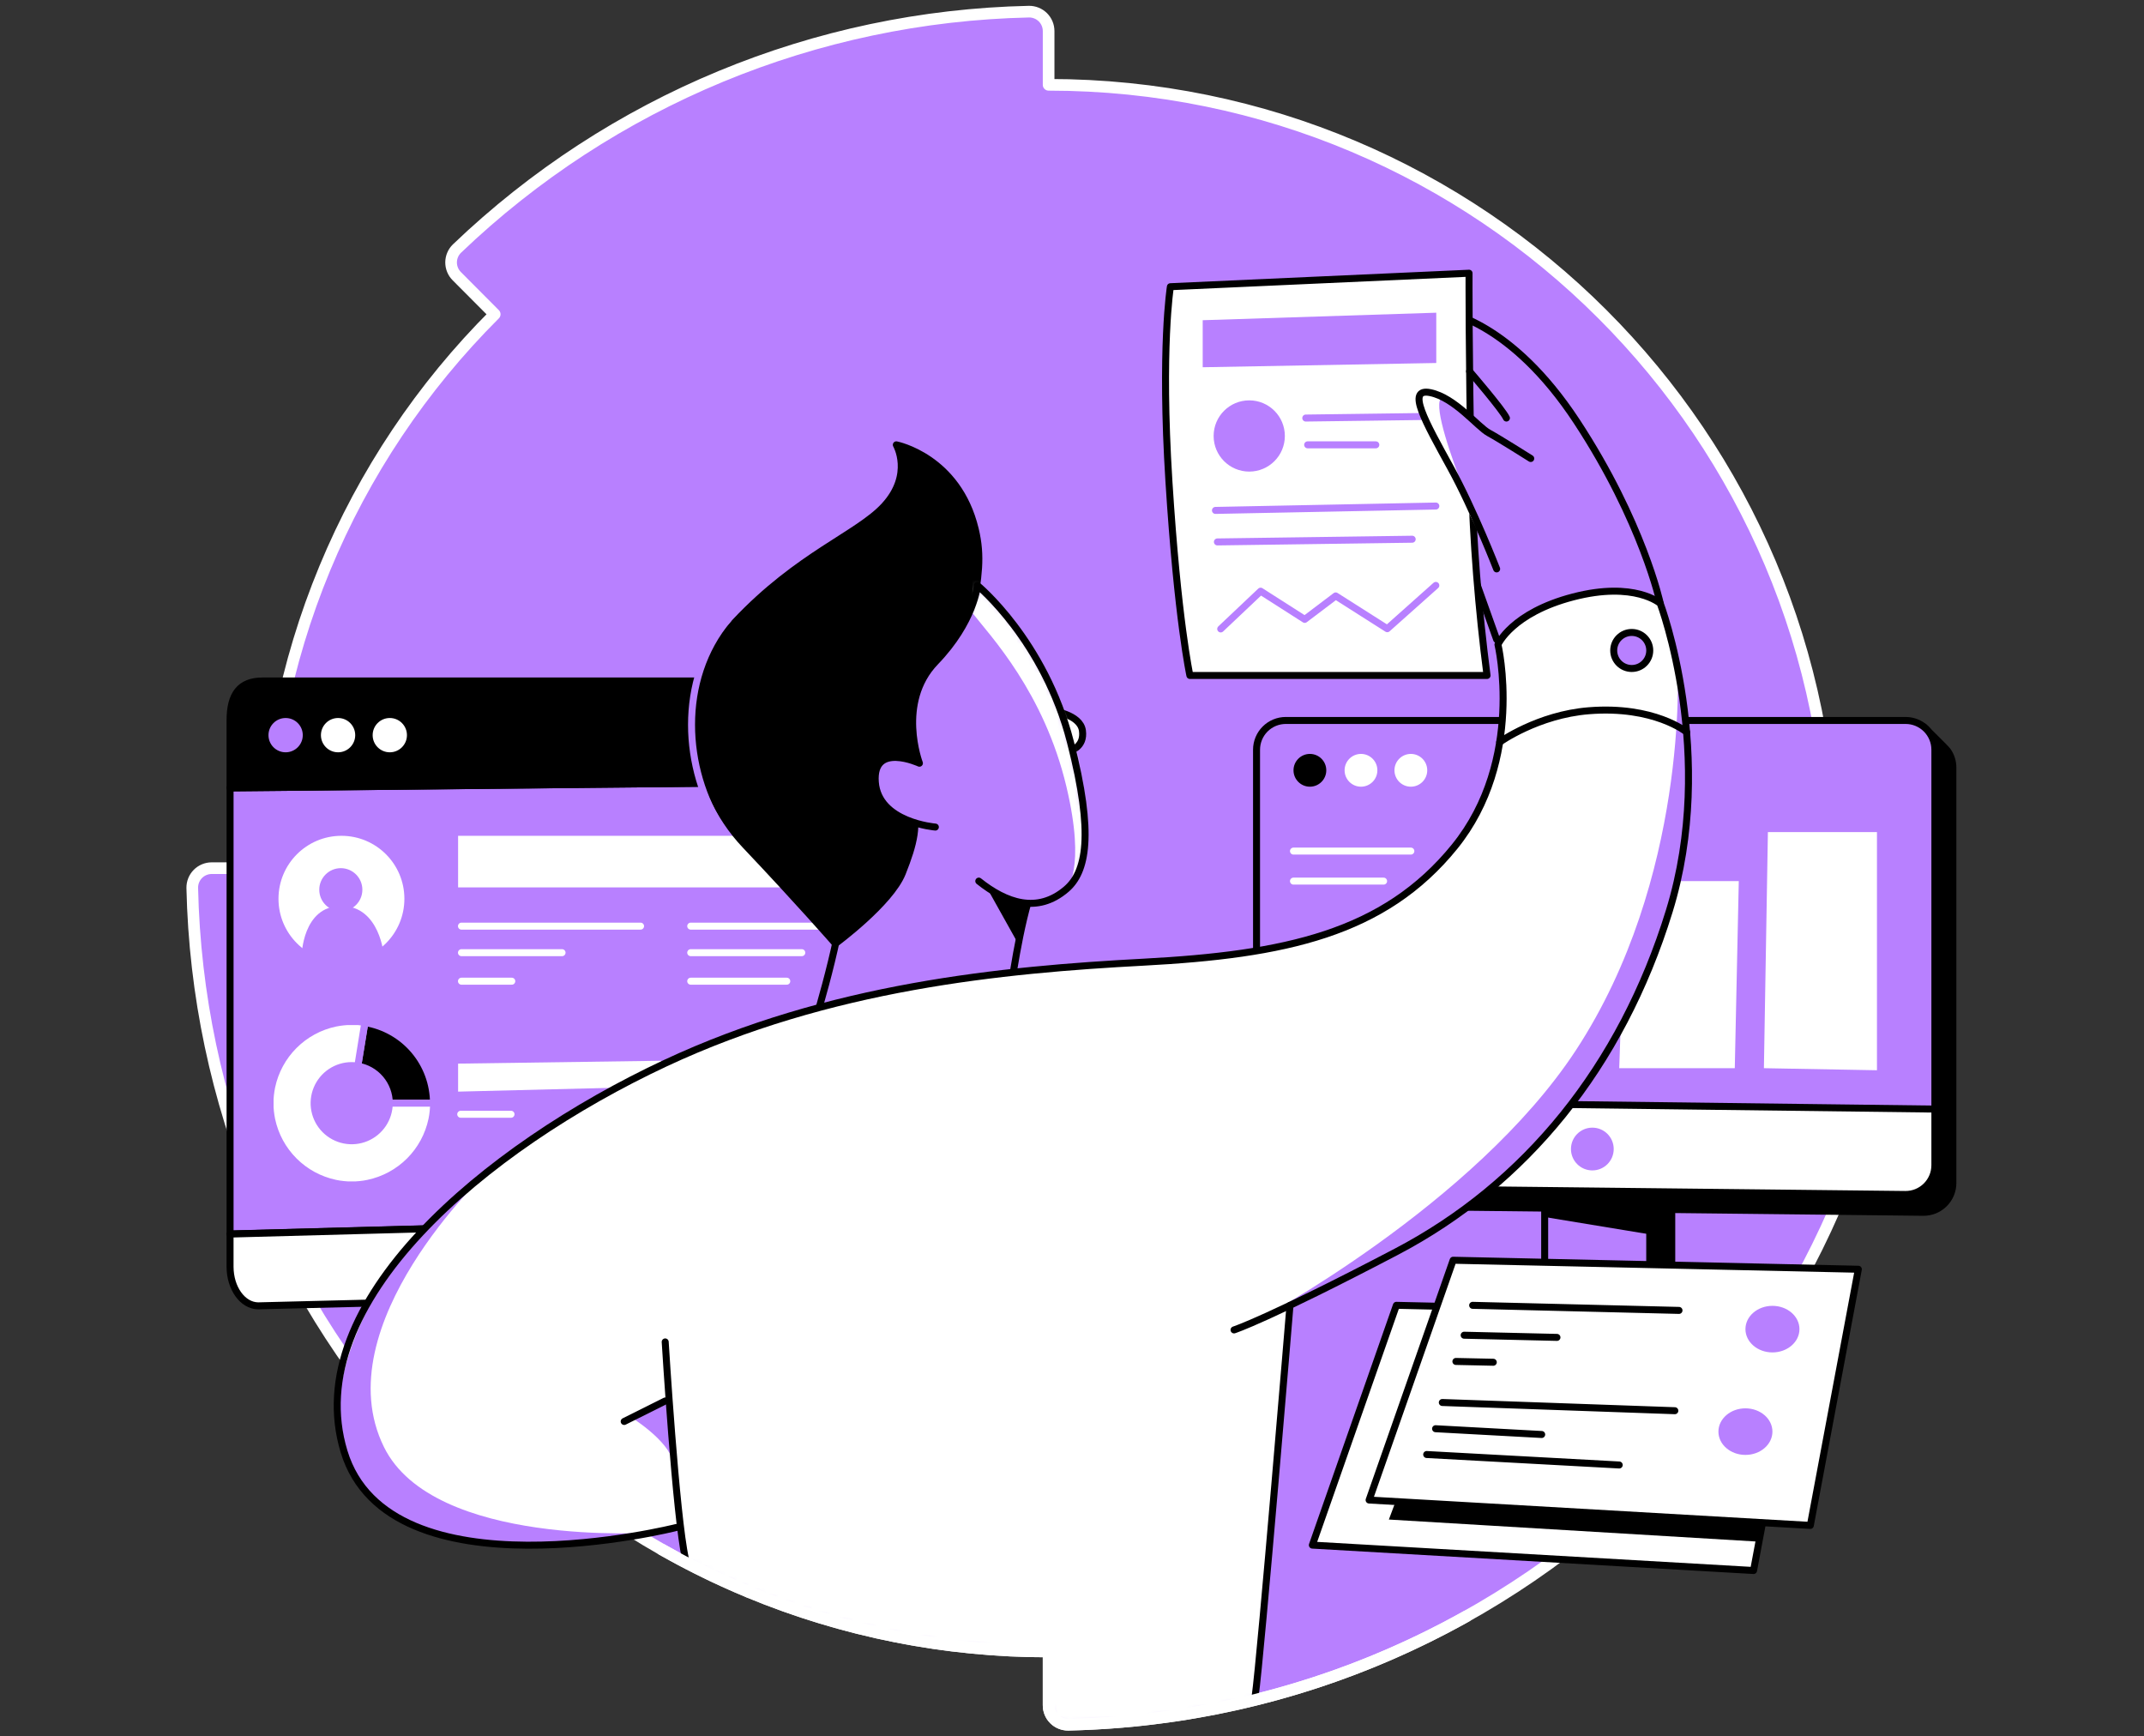
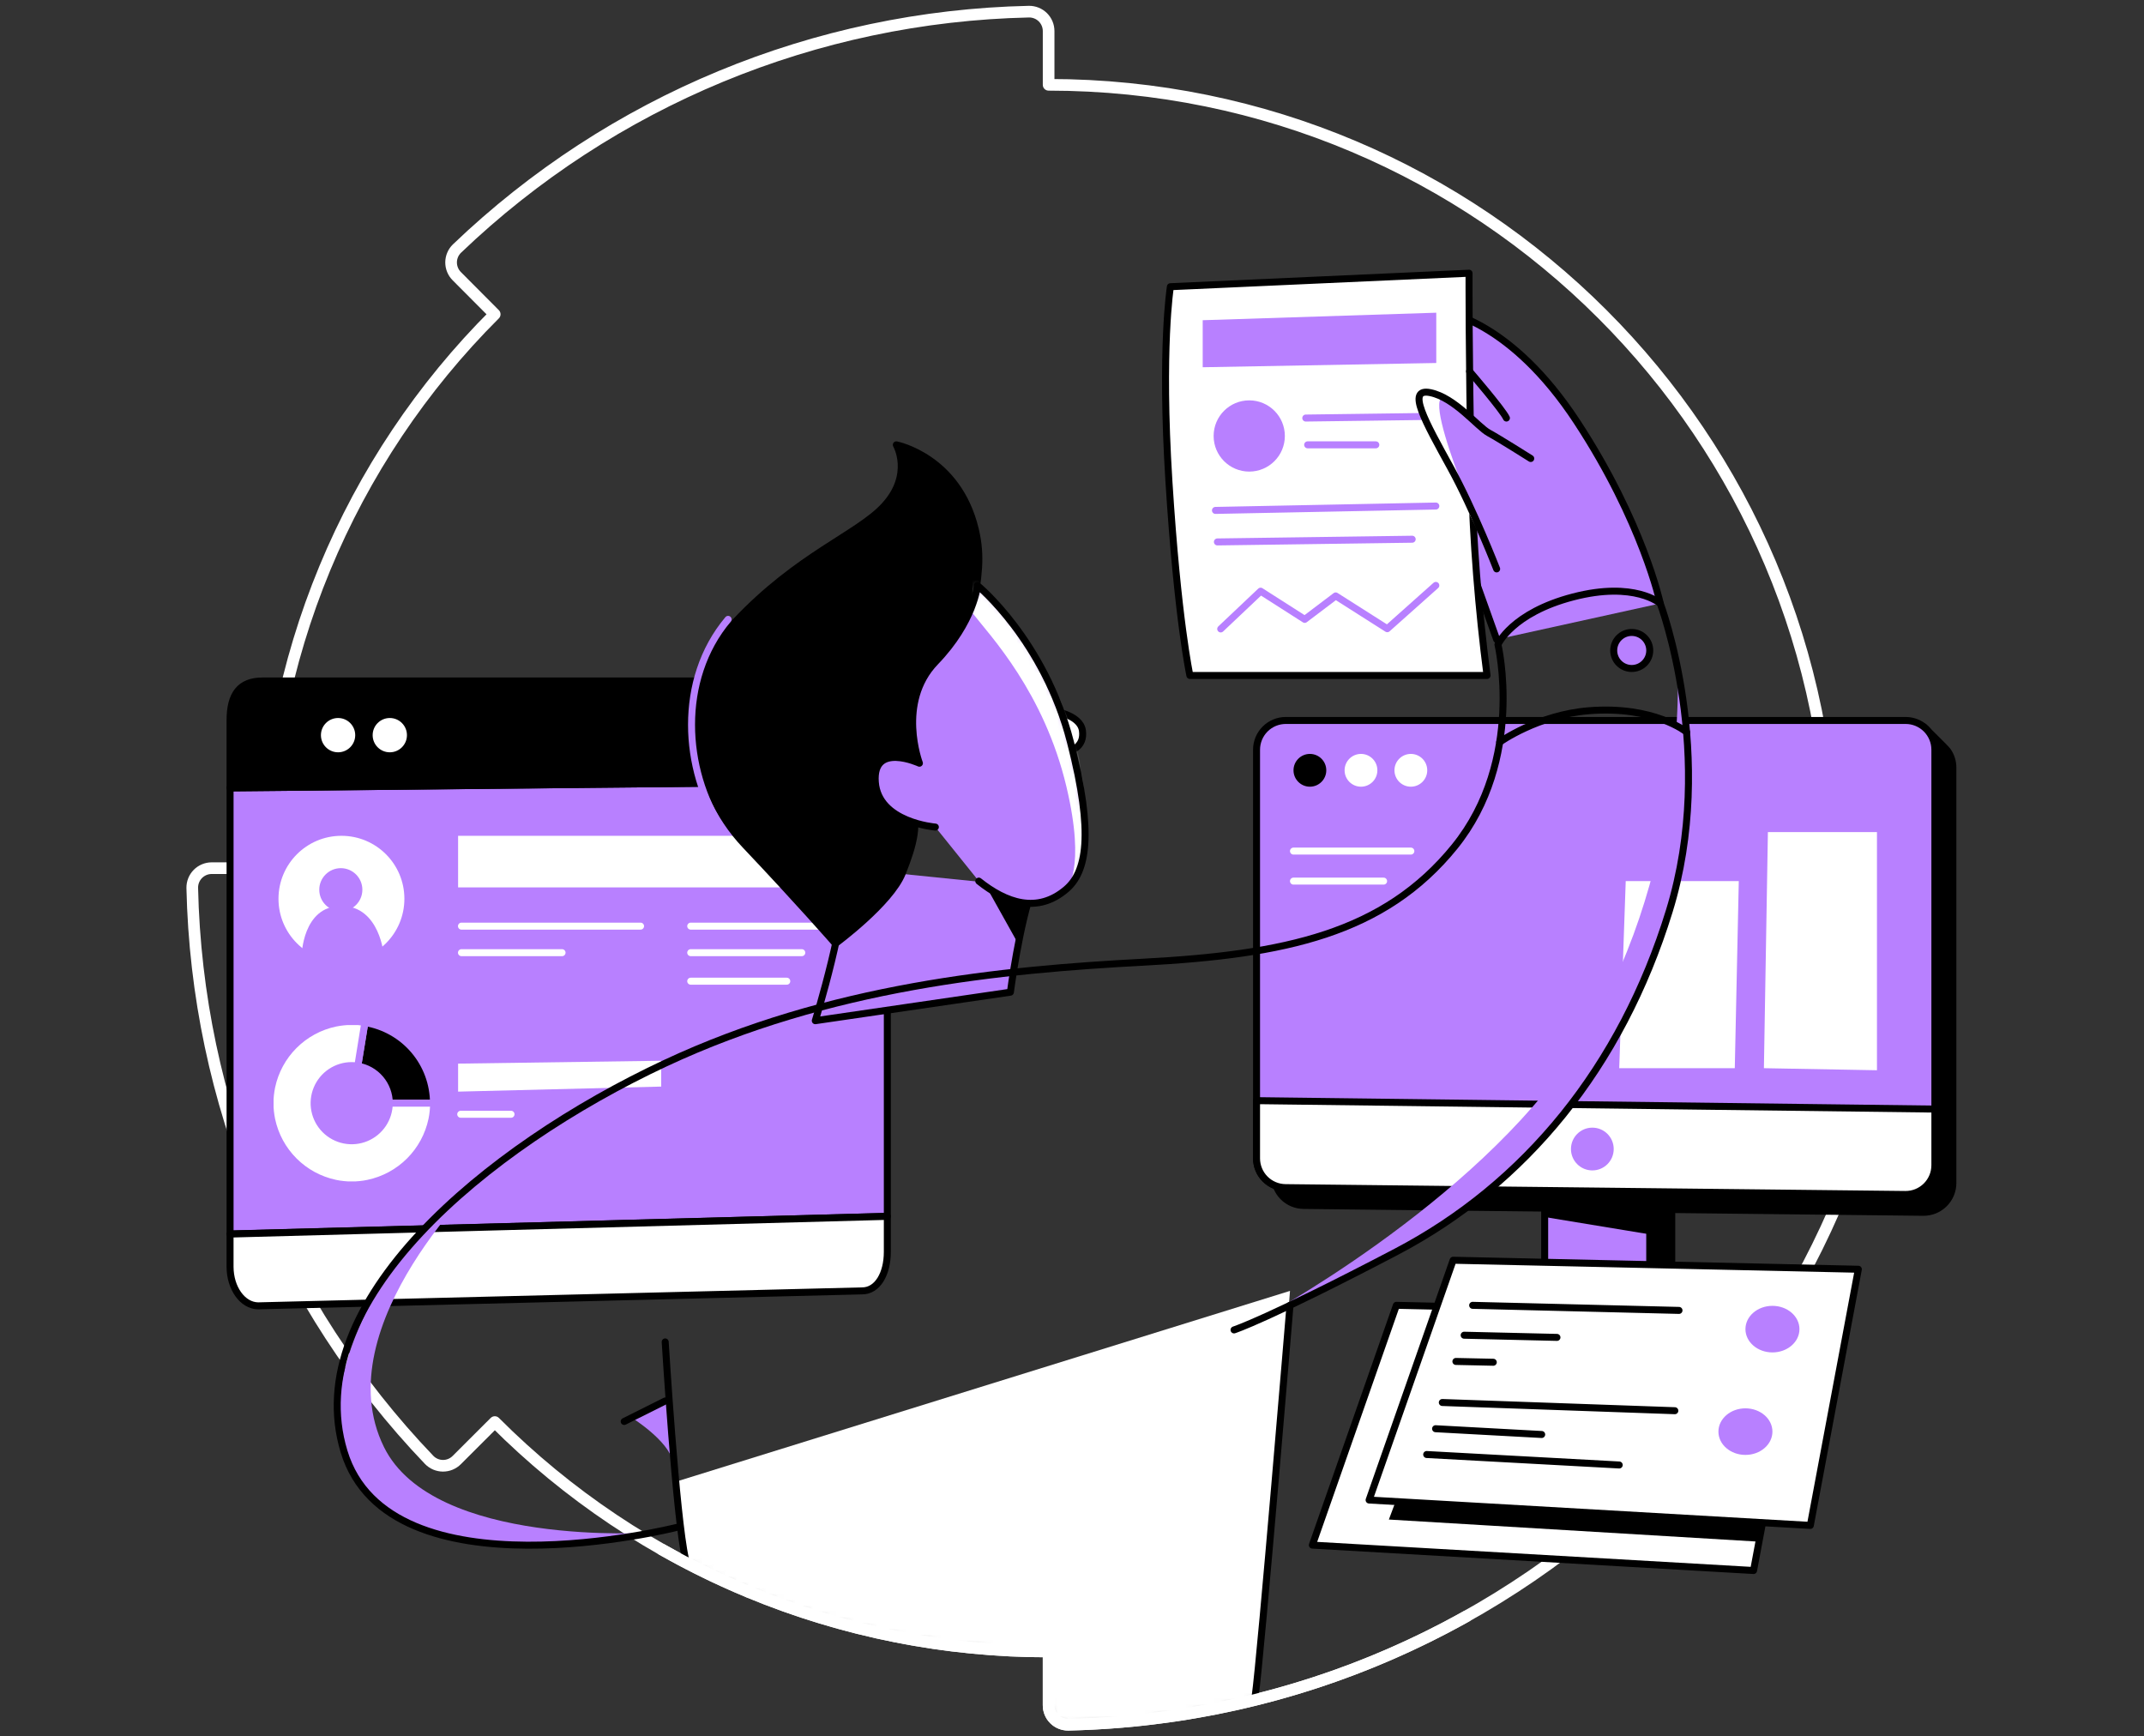
<svg xmlns="http://www.w3.org/2000/svg" width="368" height="298" viewBox="0 0 368 298" fill="none">
  <rect x="0" y="0" width="368" height="298" fill="#333333" stroke="none" />
-   <path d="M84.931 244.054C97.4 256.555 112.216 266.468 128.529 273.224C144.841 279.98 162.328 283.446 179.984 283.423V292.646C179.981 293.09 180.067 293.53 180.237 293.94C180.407 294.35 180.657 294.722 180.972 295.034C181.287 295.347 181.662 295.593 182.074 295.759C182.486 295.924 182.926 296.006 183.37 296C261.878 294.228 325.217 230.9 326.992 152.377C326.999 151.935 326.917 151.495 326.751 151.085C326.586 150.674 326.341 150.3 326.03 149.986C325.718 149.671 325.348 149.421 324.939 149.251C324.53 149.081 324.092 148.994 323.649 148.995H314.426C314.426 74.744 254.234 14.556 179.987 14.556V5.347C179.989 4.904 179.903 4.465 179.733 4.056C179.563 3.646 179.314 3.275 178.999 2.963C178.684 2.652 178.31 2.406 177.898 2.241C177.487 2.075 177.047 1.994 176.604 2C139.949 2.798 104.924 17.303 78.438 42.654C78.12 42.961 77.867 43.329 77.694 43.735C77.52 44.142 77.429 44.579 77.426 45.021C77.423 45.463 77.508 45.901 77.676 46.309C77.844 46.718 78.092 47.089 78.405 47.401L84.913 53.935C72.413 66.405 62.5 81.223 55.744 97.537C48.987 113.85 45.522 131.337 45.545 148.995H36.343C35.901 148.994 35.462 149.081 35.054 149.251C34.645 149.421 34.274 149.671 33.963 149.986C33.652 150.3 33.407 150.674 33.241 151.085C33.076 151.495 32.994 151.935 33 152.377C33.798 189.031 48.303 224.055 73.654 250.541C73.961 250.859 74.328 251.112 74.735 251.287C75.141 251.461 75.578 251.552 76.021 251.555C76.463 251.558 76.901 251.473 77.31 251.304C77.719 251.136 78.09 250.887 78.401 250.573L84.931 244.054Z" fill="#B880FF" />
  <mask id="mask0_9877_186" style="mask-type:alpha" maskUnits="userSpaceOnUse" x="33" y="2" width="294" height="294">
    <path d="M84.931 244.054C97.4 256.555 112.216 266.468 128.529 273.224C144.841 279.98 162.328 283.446 179.984 283.423V292.646C179.981 293.09 180.067 293.53 180.237 293.94C180.407 294.35 180.657 294.722 180.972 295.034C181.287 295.347 181.662 295.593 182.074 295.759C182.486 295.924 182.926 296.006 183.37 296C261.878 294.228 325.217 230.9 326.992 152.377C326.999 151.935 326.917 151.495 326.751 151.085C326.586 150.674 326.341 150.3 326.03 149.986C325.718 149.671 325.348 149.421 324.939 149.251C324.53 149.081 324.092 148.994 323.649 148.995H314.426C314.426 74.744 254.234 14.556 179.987 14.556V5.347C179.989 4.904 179.903 4.465 179.733 4.056C179.563 3.646 179.314 3.275 178.999 2.963C178.684 2.652 178.31 2.406 177.898 2.241C177.487 2.075 177.047 1.994 176.604 2C139.949 2.798 104.924 17.303 78.438 42.654C78.12 42.961 77.867 43.329 77.694 43.735C77.52 44.142 77.429 44.579 77.426 45.021C77.423 45.463 77.508 45.901 77.676 46.309C77.844 46.718 78.092 47.089 78.405 47.401L84.913 53.935C72.413 66.405 62.5 81.223 55.744 97.537C48.987 113.85 45.522 131.337 45.545 148.995H36.343C35.901 148.994 35.462 149.081 35.054 149.251C34.645 149.421 34.274 149.671 33.963 149.986C33.652 150.3 33.407 150.674 33.241 151.085C33.076 151.495 32.994 151.935 33 152.377C33.798 189.031 48.303 224.055 73.654 250.541C73.961 250.859 74.328 251.112 74.735 251.287C75.141 251.461 75.578 251.552 76.021 251.555C76.463 251.558 76.901 251.473 77.31 251.304C77.719 251.136 78.09 250.887 78.401 250.573L84.931 244.054Z" fill="#FF642D" />
  </mask>
  <g mask="url(#mask0_9877_186)">
    <path d="M116.111 254.258L118.042 275.383L175.635 287.746L178.837 298.309L215.686 294.958L221.417 221.543L116.111 254.258Z" fill="white" />
  </g>
  <path d="M84.931 244.054C97.4 256.555 112.216 266.468 128.529 273.224C144.841 279.98 162.328 283.446 179.984 283.423V292.646C179.981 293.09 180.067 293.53 180.237 293.94C180.407 294.35 180.657 294.722 180.972 295.034C181.287 295.347 181.662 295.593 182.074 295.759C182.486 295.924 182.926 296.006 183.37 296C261.878 294.228 325.217 230.9 326.992 152.377C326.999 151.935 326.917 151.495 326.751 151.085C326.586 150.674 326.341 150.3 326.03 149.986C325.718 149.671 325.348 149.421 324.939 149.251C324.53 149.081 324.092 148.994 323.649 148.995H314.426C314.426 74.744 254.234 14.556 179.987 14.556V5.347C179.989 4.904 179.903 4.465 179.733 4.056C179.563 3.646 179.314 3.275 178.999 2.963C178.684 2.652 178.31 2.406 177.898 2.241C177.487 2.075 177.047 1.994 176.604 2C139.949 2.798 104.924 17.303 78.438 42.654C78.12 42.961 77.867 43.329 77.694 43.735C77.52 44.142 77.429 44.579 77.426 45.021C77.423 45.463 77.508 45.901 77.676 46.309C77.844 46.718 78.092 47.089 78.405 47.401L84.913 53.935C72.413 66.405 62.5 81.223 55.744 97.537C48.987 113.85 45.522 131.337 45.545 148.995H36.343C35.901 148.994 35.462 149.081 35.054 149.251C34.645 149.421 34.274 149.671 33.963 149.986C33.652 150.3 33.407 150.674 33.241 151.085C33.076 151.495 32.994 151.935 33 152.377C33.798 189.031 48.303 224.055 73.654 250.541C73.961 250.859 74.328 251.112 74.735 251.287C75.141 251.461 75.578 251.552 76.021 251.555C76.463 251.558 76.901 251.473 77.31 251.304C77.719 251.136 78.09 250.887 78.401 250.573L84.931 244.054Z" stroke="white" stroke-width="2" stroke-linecap="round" stroke-linejoin="round" />
  <path d="M152.303 134.115V208.75L39.49 211.774V135.219L152.303 134.115Z" fill="#B880FF" stroke="black" stroke-width="1.2" stroke-linecap="round" stroke-linejoin="round" />
  <path d="M152.303 123.586V134.112L39.487 135.22V123.586C39.487 119.147 41.189 116.871 45.055 116.871H147.436C150.122 116.86 152.303 119.866 152.303 123.586Z" fill="black" stroke="black" stroke-width="1.2" stroke-linecap="round" stroke-linejoin="round" />
  <path d="M152.303 208.752V214.846C152.303 218.585 150.634 221.583 147.918 221.543L44.3 224.109C41.632 224.07 39.487 221.071 39.487 217.387V211.79L152.303 208.752Z" fill="white" stroke="black" stroke-width="1.2" stroke-linecap="round" stroke-linejoin="round" />
-   <path d="M49.026 129.71C50.982 129.71 52.568 128.124 52.568 126.168C52.568 124.211 50.982 122.625 49.026 122.625C47.069 122.625 45.483 124.211 45.483 126.168C45.483 128.124 47.069 129.71 49.026 129.71Z" fill="#B880FF" stroke="black" stroke-width="1.2" stroke-linecap="round" stroke-linejoin="round" />
  <path d="M58.028 129.71C59.984 129.71 61.57 128.124 61.57 126.168C61.57 124.211 59.984 122.625 58.028 122.625C56.071 122.625 54.485 124.211 54.485 126.168C54.485 128.124 56.071 129.71 58.028 129.71Z" fill="white" stroke="black" stroke-width="1.2" stroke-linecap="round" stroke-linejoin="round" />
  <path d="M66.906 129.71C68.862 129.71 70.449 128.124 70.449 126.168C70.449 124.211 68.862 122.625 66.906 122.625C64.949 122.625 63.363 124.211 63.363 126.168C63.363 128.124 64.949 129.71 66.906 129.71Z" fill="white" stroke="black" stroke-width="1.2" stroke-linecap="round" stroke-linejoin="round" />
  <path d="M58.605 165.053C64.573 165.053 69.41 160.215 69.41 154.247C69.41 148.279 64.573 143.441 58.605 143.441C52.637 143.441 47.799 148.279 47.799 154.247C47.799 160.215 52.637 165.053 58.605 165.053Z" fill="white" />
  <path d="M137.621 143.441H78.63V152.294H137.621V143.441Z" fill="white" />
  <path d="M79.207 158.943H109.947" stroke="white" stroke-width="1.2" stroke-linecap="round" stroke-linejoin="round" />
  <path d="M79.207 163.498H96.474" stroke="white" stroke-width="1.2" stroke-linecap="round" stroke-linejoin="round" />
-   <path d="M79.207 168.393H87.842" stroke="white" stroke-width="1.2" stroke-linecap="round" stroke-linejoin="round" />
  <path d="M79.08 191.23H87.712" stroke="white" stroke-width="1.2" stroke-linecap="round" stroke-linejoin="round" />
  <path d="M118.557 158.943H140.742" stroke="white" stroke-width="1.2" stroke-linecap="round" stroke-linejoin="round" />
  <path d="M118.557 163.498H137.621" stroke="white" stroke-width="1.2" stroke-linecap="round" stroke-linejoin="round" />
  <path d="M118.557 168.393H135.043" stroke="white" stroke-width="1.2" stroke-linecap="round" stroke-linejoin="round" />
  <path d="M74.405 189.325H66.823C66.821 187.796 66.276 186.316 65.285 185.152C64.293 183.987 62.92 183.212 61.411 182.966L62.641 175.492C65.923 176.03 68.908 177.716 71.062 180.249C73.217 182.783 74.402 185.999 74.405 189.325V189.325Z" fill="black" stroke="#B880FF" stroke-width="1.2" stroke-linecap="round" stroke-linejoin="round" />
  <path d="M74.405 189.324C74.405 189.567 74.405 189.807 74.405 190.05C74.38 190.518 74.329 190.99 74.26 191.451C74.224 191.683 74.184 191.908 74.136 192.137C73.57 194.827 72.233 197.294 70.289 199.237C68.344 201.179 65.876 202.514 63.185 203.077C62.957 203.128 62.732 203.164 62.499 203.204C62.038 203.273 61.57 203.32 61.098 203.349C60.855 203.349 60.619 203.349 60.372 203.349C60.126 203.349 59.89 203.349 59.646 203.349C59.178 203.32 58.706 203.273 58.249 203.204C58.017 203.164 57.788 203.128 57.563 203.077C54.877 202.511 52.414 201.177 50.473 199.237C48.532 197.296 47.197 194.833 46.63 192.148C46.579 191.919 46.543 191.694 46.507 191.462C46.434 191.001 46.387 190.529 46.358 190.061C46.358 189.818 46.358 189.578 46.358 189.335C46.358 189.092 46.358 188.856 46.358 188.609C46.387 188.137 46.434 187.669 46.507 187.208C46.543 186.976 46.579 186.751 46.63 186.522C47.196 183.836 48.531 181.372 50.472 179.431C52.413 177.49 54.877 176.155 57.563 175.589C57.788 175.542 58.017 175.506 58.249 175.466C58.706 175.397 59.178 175.346 59.646 175.32C59.89 175.32 60.129 175.32 60.372 175.32C60.616 175.32 60.786 175.32 60.993 175.32C61.089 175.315 61.184 175.315 61.28 175.32C61.41 175.32 61.534 175.32 61.643 175.346C61.745 175.35 61.847 175.361 61.948 175.379C62.173 175.4 62.394 175.433 62.623 175.469L61.41 182.965C61.066 182.906 60.718 182.877 60.369 182.878C59.093 182.877 57.845 183.255 56.784 183.963C55.723 184.672 54.895 185.679 54.407 186.858C53.918 188.036 53.79 189.334 54.039 190.585C54.288 191.837 54.902 192.986 55.804 193.889C56.706 194.791 57.856 195.405 59.108 195.654C60.359 195.903 61.656 195.775 62.835 195.286C64.014 194.797 65.021 193.97 65.73 192.909C66.438 191.848 66.816 190.6 66.815 189.324H74.405Z" fill="white" stroke="#B880FF" stroke-width="1.2" stroke-linecap="round" stroke-linejoin="round" />
  <path d="M78.63 182.537V187.346L113.49 186.479V182.047L78.63 182.537Z" fill="white" />
  <path d="M334.263 128.828L334.241 128.806C333.929 128.378 330.209 124.752 330.209 124.752L331.152 126.817C330.828 126.753 330.499 126.72 330.169 126.719H223.791C222.46 126.72 221.183 127.25 220.242 128.192C219.3 129.134 218.771 130.411 218.771 131.743V201.855C218.771 203.178 219.293 204.447 220.222 205.387C221.152 206.327 222.415 206.863 223.737 206.879L330.114 208.055C330.779 208.062 331.438 207.937 332.054 207.688C332.67 207.439 333.23 207.07 333.703 206.603C334.175 206.136 334.551 205.58 334.807 204.967C335.063 204.354 335.195 203.696 335.196 203.031V131.732C335.196 130.69 334.87 129.675 334.263 128.828V128.828Z" fill="black" stroke="black" stroke-width="1.2" stroke-linecap="round" stroke-linejoin="round" />
  <path d="M239.675 224.021L309.228 225.568L300.985 269.531L225.254 265.172L239.675 224.021Z" fill="white" stroke="black" stroke-width="1.2" stroke-linecap="round" stroke-linejoin="round" />
  <path d="M268.909 218.707V201.189H286.942V219.995L268.909 218.707Z" fill="black" stroke="black" stroke-width="1.2" stroke-linecap="round" stroke-linejoin="round" />
  <path d="M265.13 219.031V205.895H283.163V219.996L265.13 219.031Z" fill="#B880FF" stroke="black" stroke-width="1.2" stroke-linecap="round" stroke-linejoin="round" />
  <path d="M327.028 204.998L220.651 203.822C219.327 203.811 218.061 203.276 217.128 202.335C216.196 201.394 215.674 200.123 215.675 198.799V128.668C215.675 128.008 215.805 127.355 216.057 126.746C216.31 126.136 216.68 125.582 217.146 125.116C217.613 124.649 218.166 124.279 218.776 124.027C219.385 123.774 220.039 123.645 220.698 123.645H327.072C327.733 123.643 328.387 123.772 328.998 124.024C329.609 124.276 330.164 124.645 330.631 125.112C331.099 125.579 331.47 126.133 331.723 126.743C331.976 127.353 332.106 128.007 332.106 128.668V199.978C332.106 200.642 331.975 201.3 331.719 201.913C331.463 202.526 331.088 203.082 330.616 203.549C330.143 204.016 329.583 204.384 328.967 204.633C328.352 204.882 327.693 205.006 327.028 204.998V204.998Z" fill="#B880FF" stroke="black" stroke-width="1.2" stroke-linecap="round" stroke-linejoin="round" />
  <path d="M332.106 190.341V199.974C332.106 200.639 331.975 201.297 331.719 201.91C331.462 202.523 331.087 203.08 330.615 203.547C330.142 204.014 329.581 204.383 328.965 204.632C328.349 204.881 327.689 205.005 327.025 204.998L220.651 203.822C219.327 203.809 218.061 203.275 217.129 202.334C216.198 201.393 215.675 200.122 215.675 198.798V188.893L332.106 190.341Z" fill="white" stroke="black" stroke-width="1.2" stroke-linecap="round" stroke-linejoin="round" />
  <path d="M303.446 142.803L302.76 183.322L322.165 183.677V142.803H303.446Z" fill="white" />
  <path d="M279.043 151.217H298.448L297.762 183.322H277.925L279.043 151.217Z" fill="white" />
  <path d="M180.51 121.979C180.51 121.979 185.403 122.559 185.791 125.394C186.179 128.229 183.729 128.806 183.729 128.806" fill="white" />
  <path d="M180.51 121.979C180.51 121.979 185.403 122.559 185.791 125.394C186.179 128.229 183.729 128.806 183.729 128.806" stroke="black" stroke-width="1.2" stroke-linecap="round" stroke-linejoin="round" />
  <path d="M145.087 148.994C145.603 156.885 139.937 175.172 139.937 175.172L173.425 170.279C173.425 170.279 174.971 158.432 177.29 152.261" fill="#B880FF" />
  <path d="M145.087 148.994C145.603 156.885 139.937 175.172 139.937 175.172L173.425 170.279C173.425 170.279 174.971 158.432 177.29 152.261" stroke="black" stroke-width="1.2" stroke-linecap="round" stroke-linejoin="round" />
  <path d="M143.392 161.935C143.392 161.935 137.189 154.824 127.915 145.035C118.641 135.245 115.378 118.244 126.198 106.737C137.018 95.231 147.251 91.757 151.788 86.817C156.768 81.405 153.846 76.342 153.846 76.342C153.846 76.342 164.408 78.403 167.396 90.832C168.539 95.594 167.929 99.01 166.898 105.191C165.868 111.373 155.182 134.592 156.423 137.993C157.664 141.394 156.938 144.69 154.877 149.844C152.815 154.999 143.392 161.935 143.392 161.935Z" fill="black" stroke="black" stroke-width="1.2" stroke-linecap="round" stroke-linejoin="round" />
  <path d="M256.887 109.742L245.297 77.285L248.129 53.586C248.129 53.586 259.294 55.063 270.633 72.323C281.972 89.582 284.971 103.56 284.971 103.56" fill="#B880FF" />
  <path d="M256.887 109.742L245.297 77.285L248.129 53.586C248.129 53.586 259.294 55.063 270.633 72.323C281.972 89.582 284.971 103.56 284.971 103.56" stroke="black" stroke-width="1.2" stroke-linecap="round" stroke-linejoin="round" />
  <path d="M200.887 49.205L252.15 46.889C252.15 46.889 252.092 60.968 252.535 81.404C252.85 92.949 253.753 104.47 255.239 115.923H204.234C204.234 115.923 202.125 106.304 200.633 82.566C199.196 59.68 200.887 49.205 200.887 49.205Z" fill="white" stroke="black" stroke-width="1.2" stroke-linecap="round" stroke-linejoin="round" />
  <path d="M160.546 141.942C160.546 141.942 150.746 141.169 150.241 134.215C149.737 127.26 157.81 130.984 157.81 130.984C157.81 130.984 153.846 120.563 160.546 113.608C167.247 106.654 167.762 100.469 167.762 100.469C167.762 100.469 179.247 109.873 183.733 127.358C187.838 143.329 186.426 149.67 183.033 152.592C178.027 156.893 172.641 154.919 168.002 151.216" fill="#B880FF" />
  <mask id="mask1_9877_186" style="mask-type:alpha" maskUnits="userSpaceOnUse" x="150" y="100" width="37" height="56">
    <path d="M160.546 141.942C160.546 141.942 150.746 141.169 150.241 134.215C149.737 127.26 157.81 130.984 157.81 130.984C157.81 130.984 153.846 120.563 160.546 113.608C167.247 106.654 167.762 100.469 167.762 100.469C167.762 100.469 179.247 109.873 183.733 127.358C187.838 143.329 186.426 149.67 183.033 152.592C178.027 156.893 172.641 154.919 168.002 151.216" fill="#FF642D" />
  </mask>
  <g mask="url(#mask1_9877_186)">
    <path d="M166.898 105.19C169.991 109.143 179.192 118.806 183.044 135.012C186.437 149.317 183.044 152.591 183.044 152.591C183.044 152.591 188.539 151.139 185.617 132.199C182.695 113.259 166.898 98.664 166.898 98.664V105.19Z" fill="white" />
  </g>
  <path d="M160.546 141.942C160.546 141.942 150.746 141.169 150.241 134.215C149.737 127.26 157.81 130.984 157.81 130.984C157.81 130.984 153.846 120.563 160.546 113.608C167.247 106.654 167.762 100.469 167.762 100.469C167.762 100.469 179.247 109.873 183.733 127.358C187.838 143.329 186.426 149.67 183.033 152.592C178.027 156.893 172.641 154.919 168.002 151.216" stroke="black" stroke-width="1.2" stroke-linecap="round" stroke-linejoin="round" />
-   <path d="M116.107 262.142C116.107 262.142 66.779 274.61 59.051 249.107C51.323 223.604 83.265 196.948 114.176 182.472C142.372 169.271 172.053 166.414 196.267 165.129C220.481 163.844 237.57 160.247 249.675 145.293C261.78 130.338 257.112 110.614 257.112 110.614C257.112 110.614 259.464 105.191 270.027 102.443C280.59 99.696 284.967 103.561 284.967 103.561C284.967 103.561 294.767 129.579 286.513 156.371C278.259 183.162 261.773 203.252 239.631 214.846C217.49 226.439 211.813 228.24 211.813 228.24" fill="white" />
  <path d="M83.523 201.227C83.523 201.227 55.603 227.426 65.901 248.334C74.416 265.644 112.035 263.019 112.035 263.019C112.035 263.019 74.002 270.889 62.136 255.19C50.271 239.491 68.634 215.626 68.634 215.626L83.523 201.227Z" fill="#B880FF" />
  <path d="M215.675 226.67C215.675 226.67 253.062 206.808 270.485 180.249C289.82 150.747 287.951 114.732 287.951 114.732C287.951 114.732 293.82 145.222 281.577 169.52C269.653 193.161 255.171 206.344 239.632 214.845C224.093 223.346 215.675 226.67 215.675 226.67Z" fill="#B880FF" />
  <path d="M116.107 262.142C116.107 262.142 66.779 274.61 59.051 249.107C51.323 223.604 83.265 196.948 114.176 182.472C142.372 169.271 172.053 166.414 196.267 165.129C220.481 163.844 237.57 160.247 249.675 145.293C261.78 130.338 257.112 110.614 257.112 110.614C257.112 110.614 259.464 105.191 270.027 102.443C280.59 99.696 284.967 103.561 284.967 103.561C284.967 103.561 294.767 129.579 286.513 156.371C278.259 183.162 261.773 203.252 239.631 214.846C217.49 226.439 211.813 228.24 211.813 228.24" stroke="black" stroke-width="1.2" stroke-linecap="round" stroke-linejoin="round" />
  <path d="M108.441 243.299C108.441 243.299 114.786 247.291 115.447 250.772C116.107 254.253 114.768 240.732 114.768 240.732H113.596L108.441 243.299Z" fill="#B880FF" />
  <path d="M114.176 230.301C114.176 230.301 116.008 260.283 117.66 267.568" stroke="black" stroke-width="1.2" stroke-linecap="round" stroke-linejoin="round" />
  <path d="M221.417 224.021C221.417 224.021 216.463 283.834 215.421 291.253Z" fill="white" />
  <path d="M221.417 224.021C221.417 224.021 216.463 283.834 215.421 291.253" stroke="black" stroke-width="1.2" stroke-linecap="round" stroke-linejoin="round" />
  <path d="M114.176 240.436L107.138 243.953" stroke="black" stroke-width="1.2" stroke-linecap="round" stroke-linejoin="round" />
  <path d="M273.312 200.867C275.338 200.867 276.981 199.224 276.981 197.197C276.981 195.17 275.338 193.527 273.312 193.527C271.285 193.527 269.642 195.17 269.642 197.197C269.642 199.224 271.285 200.867 273.312 200.867Z" fill="#B880FF" />
  <path d="M249.417 216.283L318.97 217.829L310.727 261.793L234.996 257.434L249.417 216.283Z" fill="white" stroke="black" stroke-width="1.2" stroke-linecap="round" stroke-linejoin="round" />
  <path d="M265.13 208.867L283.163 211.84V205.895H265.13V208.867Z" fill="black" />
  <path d="M113.628 265.941C118.43 268.668 123.405 271.102 128.529 273.224C144.841 279.98 162.327 283.446 179.983 283.422V292.646C179.981 293.089 180.067 293.529 180.237 293.94C180.407 294.35 180.656 294.722 180.972 295.034C181.287 295.347 181.662 295.593 182.074 295.759C182.485 295.924 182.926 296.006 183.37 295.999C208.144 295.44 231.408 288.752 251.704 277.39" stroke="white" stroke-width="2" stroke-linecap="round" stroke-linejoin="round" />
  <path d="M239.585 257.586L238.387 260.784L301.915 264.584L302.437 261.793L239.585 257.586Z" fill="black" />
  <path d="M224.833 135.013C226.387 135.013 227.646 133.753 227.646 132.2C227.646 130.646 226.387 129.387 224.833 129.387C223.279 129.387 222.02 130.646 222.02 132.2C222.02 133.753 223.279 135.013 224.833 135.013Z" fill="black" />
  <path d="M233.602 135.013C235.156 135.013 236.415 133.753 236.415 132.2C236.415 130.646 235.156 129.387 233.602 129.387C232.049 129.387 230.789 130.646 230.789 132.2C230.789 133.753 232.049 135.013 233.602 135.013Z" fill="white" />
  <path d="M242.161 135.013C243.715 135.013 244.974 133.753 244.974 132.2C244.974 130.646 243.715 129.387 242.161 129.387C240.608 129.387 239.348 130.646 239.348 132.2C239.348 133.753 240.608 135.013 242.161 135.013Z" fill="white" />
  <path d="M252.241 63.734C252.241 63.734 257.918 70.33 258.564 71.745Z" fill="#B880FF" />
  <path d="M252.241 63.734C252.241 63.734 257.918 70.33 258.564 71.745" stroke="black" stroke-width="1.2" stroke-linecap="round" stroke-linejoin="round" />
  <path d="M222.016 146.064H242.161" stroke="white" stroke-width="1.2" stroke-linecap="round" stroke-linejoin="round" />
  <path d="M222.016 151.217H237.482" stroke="white" stroke-width="1.2" stroke-linecap="round" stroke-linejoin="round" />
  <path d="M304.226 232.102C306.786 232.102 308.862 230.313 308.862 228.106C308.862 225.899 306.786 224.109 304.226 224.109C301.667 224.109 299.591 225.899 299.591 228.106C299.591 230.313 301.667 232.102 304.226 232.102Z" fill="#B880FF" />
  <path d="M299.588 249.692C302.148 249.692 304.223 247.903 304.223 245.696C304.223 243.488 302.148 241.699 299.588 241.699C297.028 241.699 294.953 243.488 294.953 245.696C294.953 247.903 297.028 249.692 299.588 249.692Z" fill="#B880FF" />
  <path d="M252.768 224.021L288.187 224.893" stroke="black" stroke-width="1.2" stroke-linecap="round" stroke-linejoin="round" />
  <path d="M251.312 229.15L267.239 229.524" stroke="black" stroke-width="1.2" stroke-linecap="round" stroke-linejoin="round" />
  <path d="M249.893 233.652L256.31 233.79" stroke="black" stroke-width="1.2" stroke-linecap="round" stroke-linejoin="round" />
  <path d="M247.562 240.697L287.472 242.106" stroke="black" stroke-width="1.2" stroke-linecap="round" stroke-linejoin="round" />
  <path d="M246.405 245.197L264.619 246.188" stroke="black" stroke-width="1.2" stroke-linecap="round" stroke-linejoin="round" />
  <path d="M244.88 249.625L277.925 251.422" stroke="black" stroke-width="1.2" stroke-linecap="round" stroke-linejoin="round" />
  <path d="M224.125 71.746L245.297 71.467" stroke="#B880FF" stroke-width="1.2" stroke-linecap="round" stroke-linejoin="round" />
  <path d="M224.448 76.342H236.147" stroke="#B880FF" stroke-width="1.2" stroke-linecap="round" stroke-linejoin="round" />
  <path d="M208.623 87.597L246.448 86.846" stroke="#B880FF" stroke-width="1.2" stroke-linecap="round" stroke-linejoin="round" />
  <path d="M208.957 93.006L242.39 92.541" stroke="#B880FF" stroke-width="1.2" stroke-linecap="round" stroke-linejoin="round" />
  <path d="M209.526 107.939L216.376 101.46L223.944 106.295L229.261 102.273L238.114 107.899L246.448 100.469" stroke="#B880FF" stroke-width="1.2" stroke-linecap="round" stroke-linejoin="round" />
  <path d="M280.074 114.726C281.782 114.726 283.167 113.342 283.167 111.634C283.167 109.926 281.782 108.541 280.074 108.541C278.366 108.541 276.981 109.926 276.981 111.634C276.981 113.342 278.366 114.726 280.074 114.726Z" fill="#B880FF" stroke="black" stroke-width="1.2" stroke-linecap="round" stroke-linejoin="round" />
  <path d="M256.887 97.637C256.887 97.637 252.916 87.423 248.989 80.29C244.633 72.348 241.294 66.53 245.501 67.386C249.707 68.243 253.624 73.249 255.515 74.283C257.406 75.317 262.738 78.689 262.738 78.689" fill="#B880FF" />
  <path d="M247.802 68.134C243.809 68.275 256.513 96.729 256.513 96.729C256.513 96.729 243.319 71.092 243.486 68.707C243.653 66.323 246.39 67.317 247.537 68.094C247.53 68.094 248.317 68.116 247.802 68.134Z" fill="white" />
  <path d="M256.887 97.637C256.887 97.637 252.916 87.423 248.989 80.29C244.633 72.348 241.294 66.53 245.501 67.386C249.707 68.243 253.624 73.249 255.515 74.283C257.406 75.317 262.738 78.689 262.738 78.689" stroke="black" stroke-width="1.2" stroke-linecap="round" stroke-linejoin="round" />
  <path d="M257.417 127.358C257.417 127.358 263.951 122.68 272.695 121.979C283.947 121.079 289.489 125.631 289.489 125.631" stroke="black" stroke-width="1.2" stroke-linecap="round" stroke-linejoin="round" />
  <path d="M214.423 80.934C217.798 80.934 220.535 78.197 220.535 74.822C220.535 71.446 217.798 68.709 214.423 68.709C211.047 68.709 208.31 71.446 208.31 74.822C208.31 78.197 211.047 80.934 214.423 80.934Z" fill="#B880FF" />
  <path d="M206.434 54.955V63.027L246.524 62.298V53.666L206.434 54.955Z" fill="#B880FF" />
  <path d="M51.77 164.059C51.77 164.059 51.878 155.475 58.575 155.475C65.272 155.475 65.9 164.059 65.9 164.059C65.9 164.059 61.944 166.858 58.575 166.393C55.207 165.928 51.77 164.059 51.77 164.059Z" fill="#B880FF" />
  <path d="M58.498 156.392C60.541 156.392 62.197 154.736 62.197 152.693C62.197 150.65 60.541 148.994 58.498 148.994C56.456 148.994 54.8 150.65 54.8 152.693C54.8 154.736 56.456 156.392 58.498 156.392Z" fill="#B880FF" />
  <path d="M169.337 152.254L174.778 161.996L176.408 155.285L169.337 152.254Z" fill="black" />
  <path d="M123.915 142.179C117.302 132.175 116.26 116.651 124.971 106.295" stroke="#B880FF" stroke-width="1.2" stroke-linecap="round" stroke-linejoin="round" />
</svg>